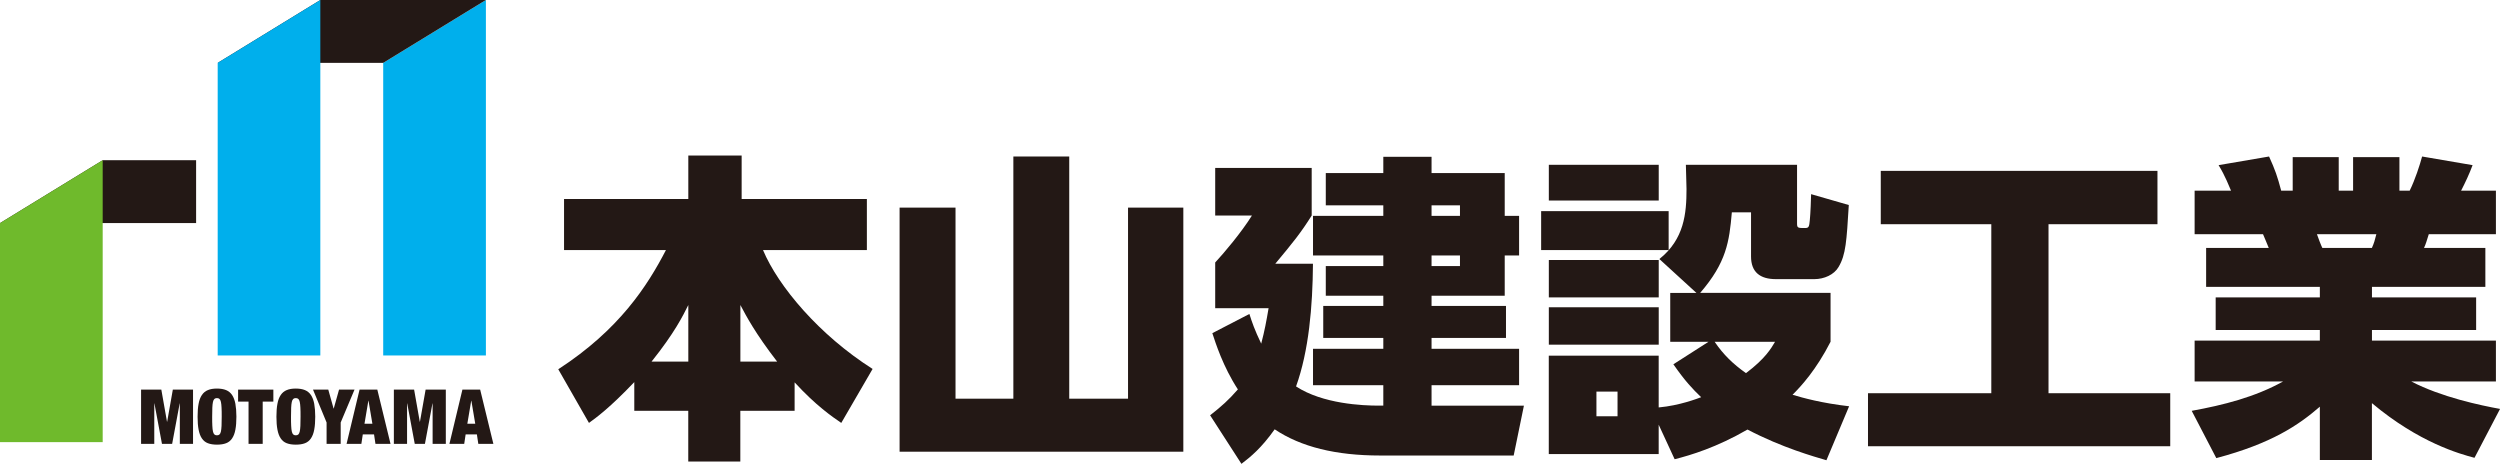
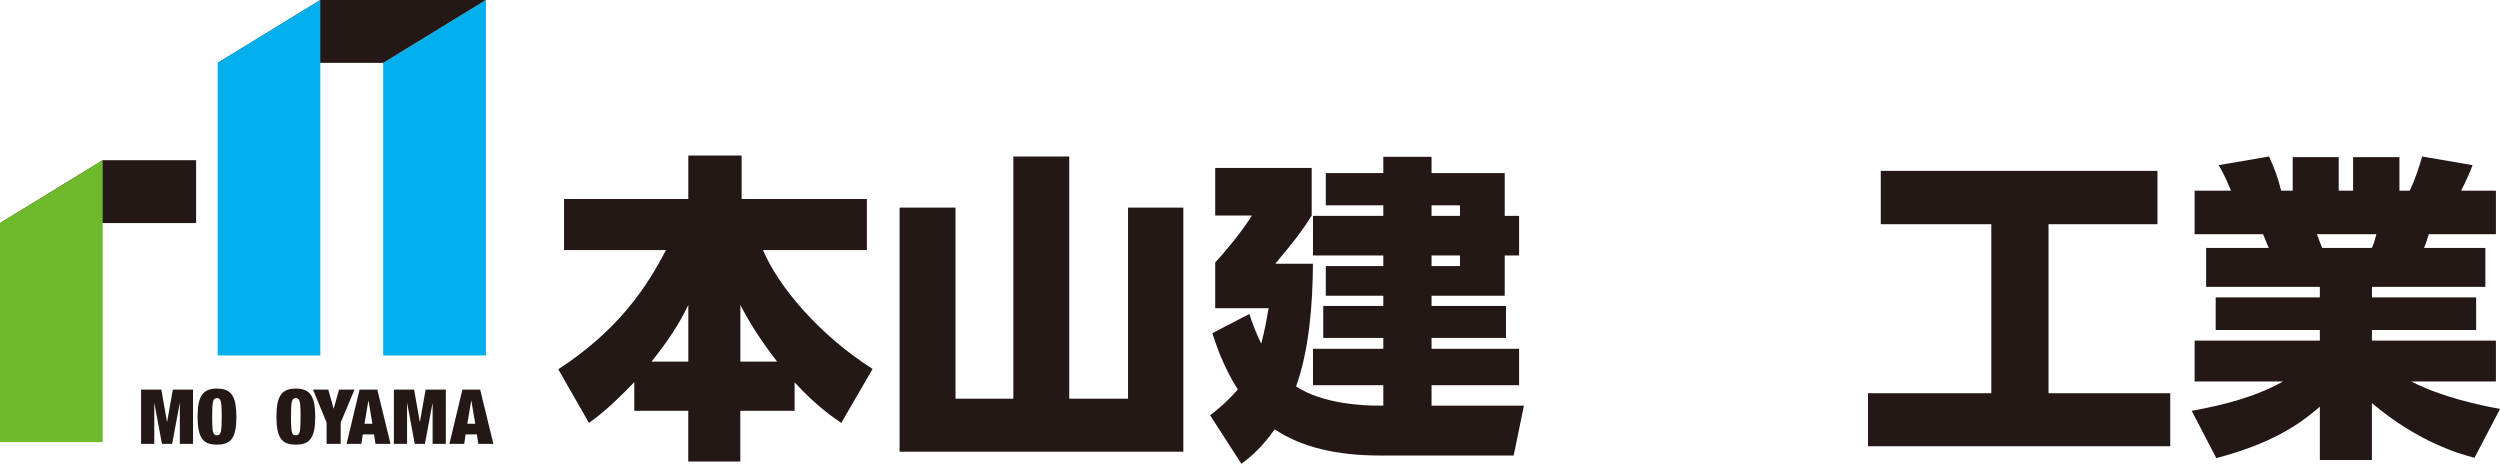
<svg xmlns="http://www.w3.org/2000/svg" id="b" data-name="レイヤー 2" viewBox="0 0 471.55 87.49">
  <g id="c" data-name="レイヤー 1">
    <g>
      <polygon points="72.28 67.05 91.65 67.05 91.65 0 72.28 11.86 72.28 67.05" style="fill: #00afec;" />
      <polygon points="91.65 0 72.28 11.86 41.06 11.86 60.42 0 91.65 0" style="fill: #231815;" />
      <polygon points="36.99 42.08 0 42.08 19.37 30.22 36.99 30.22 36.99 42.08" style="fill: #231815;" />
      <polygon points="41.06 67.05 60.42 67.05 60.42 0 41.06 11.86 41.06 67.05" style="fill: #00afec;" />
      <polygon points="0 83.39 19.37 83.39 19.37 30.22 0 42.08 0 83.39" style="fill: #6fba2c;" />
      <g>
        <path d="M30.43,73.49l1.07,6.06h.03l1.07-6.06h3.81v10.23h-2.49v-7.62h-.03l-1.42,7.62h-1.92l-1.42-7.62h-.03v7.62h-2.49v-10.23h3.81Z" style="fill: #231815;" />
        <path d="M37.46,76.16c.12-.67,.33-1.22,.62-1.65s.66-.74,1.13-.93c.47-.2,1.04-.29,1.72-.29s1.25,.1,1.72,.29c.47,.2,.85,.51,1.13,.93s.49,.97,.62,1.65c.12,.67,.19,1.49,.19,2.44s-.06,1.77-.19,2.44c-.12,.67-.33,1.22-.62,1.65-.29,.43-.66,.73-1.13,.91s-1.04,.27-1.72,.27-1.25-.09-1.72-.27-.84-.48-1.13-.91c-.29-.42-.49-.97-.62-1.65s-.19-1.49-.19-2.44,.06-1.77,.19-2.44Zm2.59,4.15c.02,.45,.06,.81,.12,1.08s.15,.45,.27,.56,.28,.16,.48,.16,.36-.05,.48-.16c.12-.11,.21-.29,.27-.56s.1-.63,.12-1.08,.03-1.02,.03-1.71,0-1.26-.03-1.71c-.02-.45-.06-.81-.12-1.08s-.15-.45-.27-.56c-.12-.11-.28-.16-.48-.16s-.36,.05-.48,.16-.21,.29-.27,.56-.1,.63-.12,1.08c-.02,.45-.03,1.02-.03,1.71s0,1.26,.03,1.71Z" style="fill: #231815;" />
-         <path d="M44.91,75.75v-2.26h6.65v2.26h-2.01v7.97h-2.67v-7.97h-1.98Z" style="fill: #231815;" />
        <path d="M52.33,76.16c.12-.67,.33-1.22,.62-1.65s.66-.74,1.13-.93c.47-.2,1.04-.29,1.72-.29s1.25,.1,1.72,.29c.47,.2,.85,.51,1.13,.93s.49,.97,.62,1.65c.12,.67,.19,1.49,.19,2.44s-.06,1.77-.19,2.44c-.12,.67-.33,1.22-.62,1.65-.29,.43-.66,.73-1.13,.91s-1.04,.27-1.72,.27-1.25-.09-1.72-.27-.84-.48-1.13-.91c-.29-.42-.49-.97-.62-1.65s-.19-1.49-.19-2.44,.06-1.77,.19-2.44Zm2.59,4.15c.02,.45,.06,.81,.12,1.08s.15,.45,.27,.56,.28,.16,.48,.16,.36-.05,.48-.16c.12-.11,.21-.29,.27-.56s.1-.63,.12-1.08,.03-1.02,.03-1.71,0-1.26-.03-1.71c-.02-.45-.06-.81-.12-1.08s-.15-.45-.27-.56c-.12-.11-.28-.16-.48-.16s-.36,.05-.48,.16-.21,.29-.27,.56-.1,.63-.12,1.08c-.02,.45-.03,1.02-.03,1.71s0,1.26,.03,1.71Z" style="fill: #231815;" />
        <path d="M59.04,73.49h2.88l1,3.57h.03l1-3.57h2.92l-2.61,6.2v4.03h-2.66v-4.03l-2.56-6.2Z" style="fill: #231815;" />
        <path d="M71.17,73.49l2.49,10.23h-2.84l-.27-1.79h-2.12l-.27,1.79h-2.79l2.45-10.23h3.35Zm-1.69,2.09l-.73,4.34h1.49l-.73-4.34h-.03Z" style="fill: #231815;" />
        <path d="M78.11,73.49l1.07,6.06h.03l1.07-6.06h3.81v10.23h-2.49v-7.62h-.03l-1.42,7.62h-1.92l-1.42-7.62h-.03v7.62h-2.49v-10.23h3.81Z" style="fill: #231815;" />
        <path d="M90.57,73.49l2.49,10.23h-2.84l-.27-1.79h-2.12l-.27,1.79h-2.79l2.45-10.23h3.35Zm-1.69,2.09l-.73,4.34h1.49l-.73-4.34h-.03Z" style="fill: #231815;" />
      </g>
      <g>
        <path d="M119.65,72.06c-4.64,4.88-7.23,6.75-8.56,7.71l-5.79-10.12c11.51-7.47,16.81-15.73,20.31-22.48h-19.22v-9.64h23.44v-8.2h10.06v8.2h23.62v9.64h-19.59c2.89,6.87,10.61,16.03,20.67,22.42l-5.91,10.18c-1.75-1.2-4.76-3.25-8.8-7.65v5.36h-10.24v9.58h-9.82v-9.58h-10.18v-5.42Zm10.18-3.86v-10.67c-1.02,2.05-2.59,5.24-6.93,10.67h6.93Zm16.75,0c-4.1-5.3-5.85-8.62-6.93-10.67v10.67h6.93Z" style="fill: #231815;" />
        <path d="M201.68,29.52v45.68h11.09V39.16h10.43v46.04h-53.52V39.16h10.55v36.04h10.91V29.52h10.55Z" style="fill: #231815;" />
        <path d="M260.92,76.52v-3.86h-13.26v-6.87h13.26v-2.05h-11.33v-6.03h11.33v-1.93h-10.85v-5.6h10.85v-1.99h-13.26v-7.47h13.26v-1.99h-10.85v-6.09h10.85v-3.07h9.1v3.07h13.8v8.08h2.71v7.47h-2.71v7.59h-13.8v1.93h14.04v6.03h-14.04v2.05h16.51v6.87h-16.51v3.86h17.42l-1.93,9.4h-25.19c-8.38,0-14.95-1.63-19.89-4.94-2.53,3.56-4.52,5.18-6.27,6.51l-5.91-9.16c2.17-1.69,3.5-2.89,5.24-4.88-2.83-4.34-4.22-8.8-4.82-10.61l6.99-3.62c.48,1.51,.96,2.95,2.23,5.6,.66-2.53,.96-4.16,1.39-6.69h-10.07v-8.62c1.63-1.75,4.94-5.66,6.93-8.86h-6.93v-8.98h18.2v8.98c-1.99,3.19-3.5,5.06-6.87,9.1h7.11c-.06,8.08-.78,16.45-3.19,23.14,5.06,3.31,12.6,3.62,15.55,3.62h.9Zm14.46-37.79h-5.36v1.99h5.36v-1.99Zm0,9.46h-5.36v1.99h5.36v-1.99Z" style="fill: #231815;" />
-         <path d="M314.74,39.82v7.35h-24.05v-7.35h24.05Zm7.59,24.65h-7.29v-9.22h4.94l-6.99-6.39c4.7-3.74,5.12-8.62,5.12-13.2,0-1.08-.12-3.68-.12-4.58h20.97v11.09c0,.84,.18,.84,1.51,.84,.72,0,.78-.24,.9-1.51,.12-1.08,.24-4.28,.24-4.88l7.11,2.05c-.42,6.81-.54,9.34-1.93,11.69-.84,1.45-2.71,2.29-4.58,2.29h-7.23c-3.01,0-4.7-1.33-4.7-4.28v-8.32h-3.62c-.48,5.54-1.02,9.46-5.97,15.19h24.59v9.22c-2.71,5.3-5.54,8.38-7.17,10,1.99,.6,5.48,1.57,10.67,2.17l-4.28,10.18c-2.23-.66-8.32-2.35-14.89-5.79-5.85,3.38-10.67,4.82-13.74,5.6l-3.01-6.51v5.54h-20.73v-18.56h20.73v9.76c3.98-.36,7.35-1.69,8.01-1.93-1.63-1.57-3.01-3.01-5.24-6.21l6.69-4.28Zm-9.46-33.39v6.75h-20.73v-6.75h20.73Zm0,17.96v7.05h-20.73v-7.05h20.73Zm0,8.92v7.05h-20.73v-7.05h20.73Zm-7.77,15.91h-3.98v4.64h3.98v-4.64Zm18.32-9.4c1.63,2.41,3.5,4.22,5.91,5.91,3.68-2.77,4.76-4.7,5.48-5.91h-11.39Z" style="fill: #231815;" />
        <path d="M354.75,32.23h52.19v10.06h-20.55v31.88h22.96v10h-57.01v-10h23.26v-31.88h-20.85v-10.06Z" style="fill: #231815;" />
        <path d="M466.73,86.35c-2.71-.72-10.43-2.83-19.34-10.31v10.73h-9.82v-10.06c-4.04,3.5-9.1,6.93-19.53,9.7l-4.64-8.92c5.97-1.08,11.93-2.59,17.24-5.54h-16.69v-7.71h23.62v-1.99h-19.65v-6.15h19.65v-1.99h-21.45v-7.35h11.81c-.24-.54-.72-1.81-1.08-2.59h-12.9v-8.2h6.87c-.3-.66-1.08-2.77-2.35-4.82l9.52-1.63c1.15,2.53,1.57,3.74,2.29,6.45h2.17v-6.33h8.68v6.33h2.71v-6.33h8.74v6.33h1.93c1.02-2.05,1.93-4.88,2.35-6.45l9.52,1.63c-.6,1.63-1.39,3.31-2.17,4.82h6.57v8.2h-12.66c-.42,1.33-.54,1.81-.9,2.59h11.57v7.35h-21.39v1.99h19.65v6.15h-19.65v1.99h23.38v7.71h-15.97c5.66,2.95,13.08,4.52,16.75,5.18l-4.82,9.22Zm-19.34-39.59c.42-.96,.54-1.39,.84-2.59h-11.21c.12,.42,.9,2.41,1.02,2.59h9.34Z" style="fill: #231815;" />
      </g>
    </g>
  </g>
</svg>